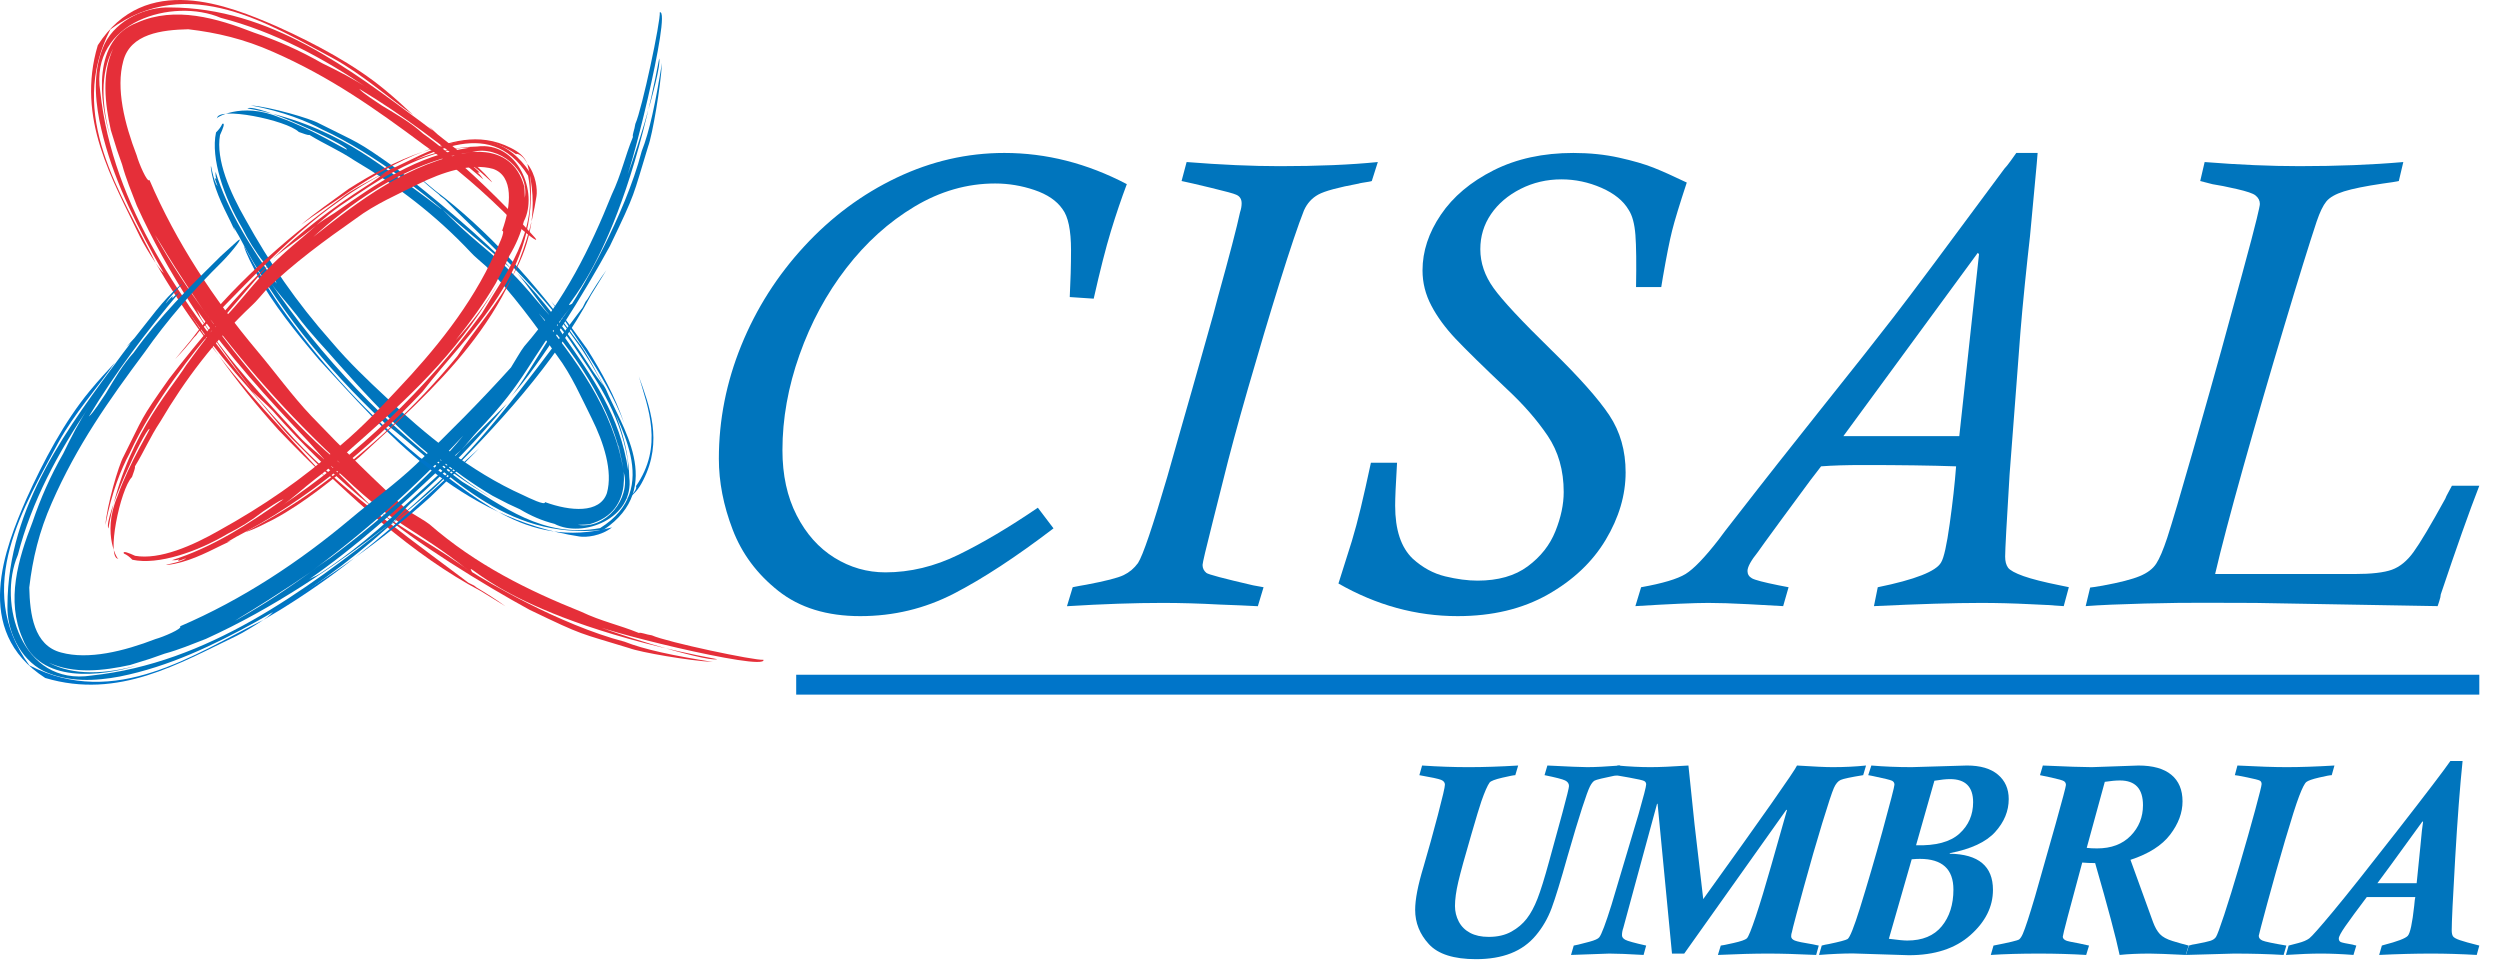
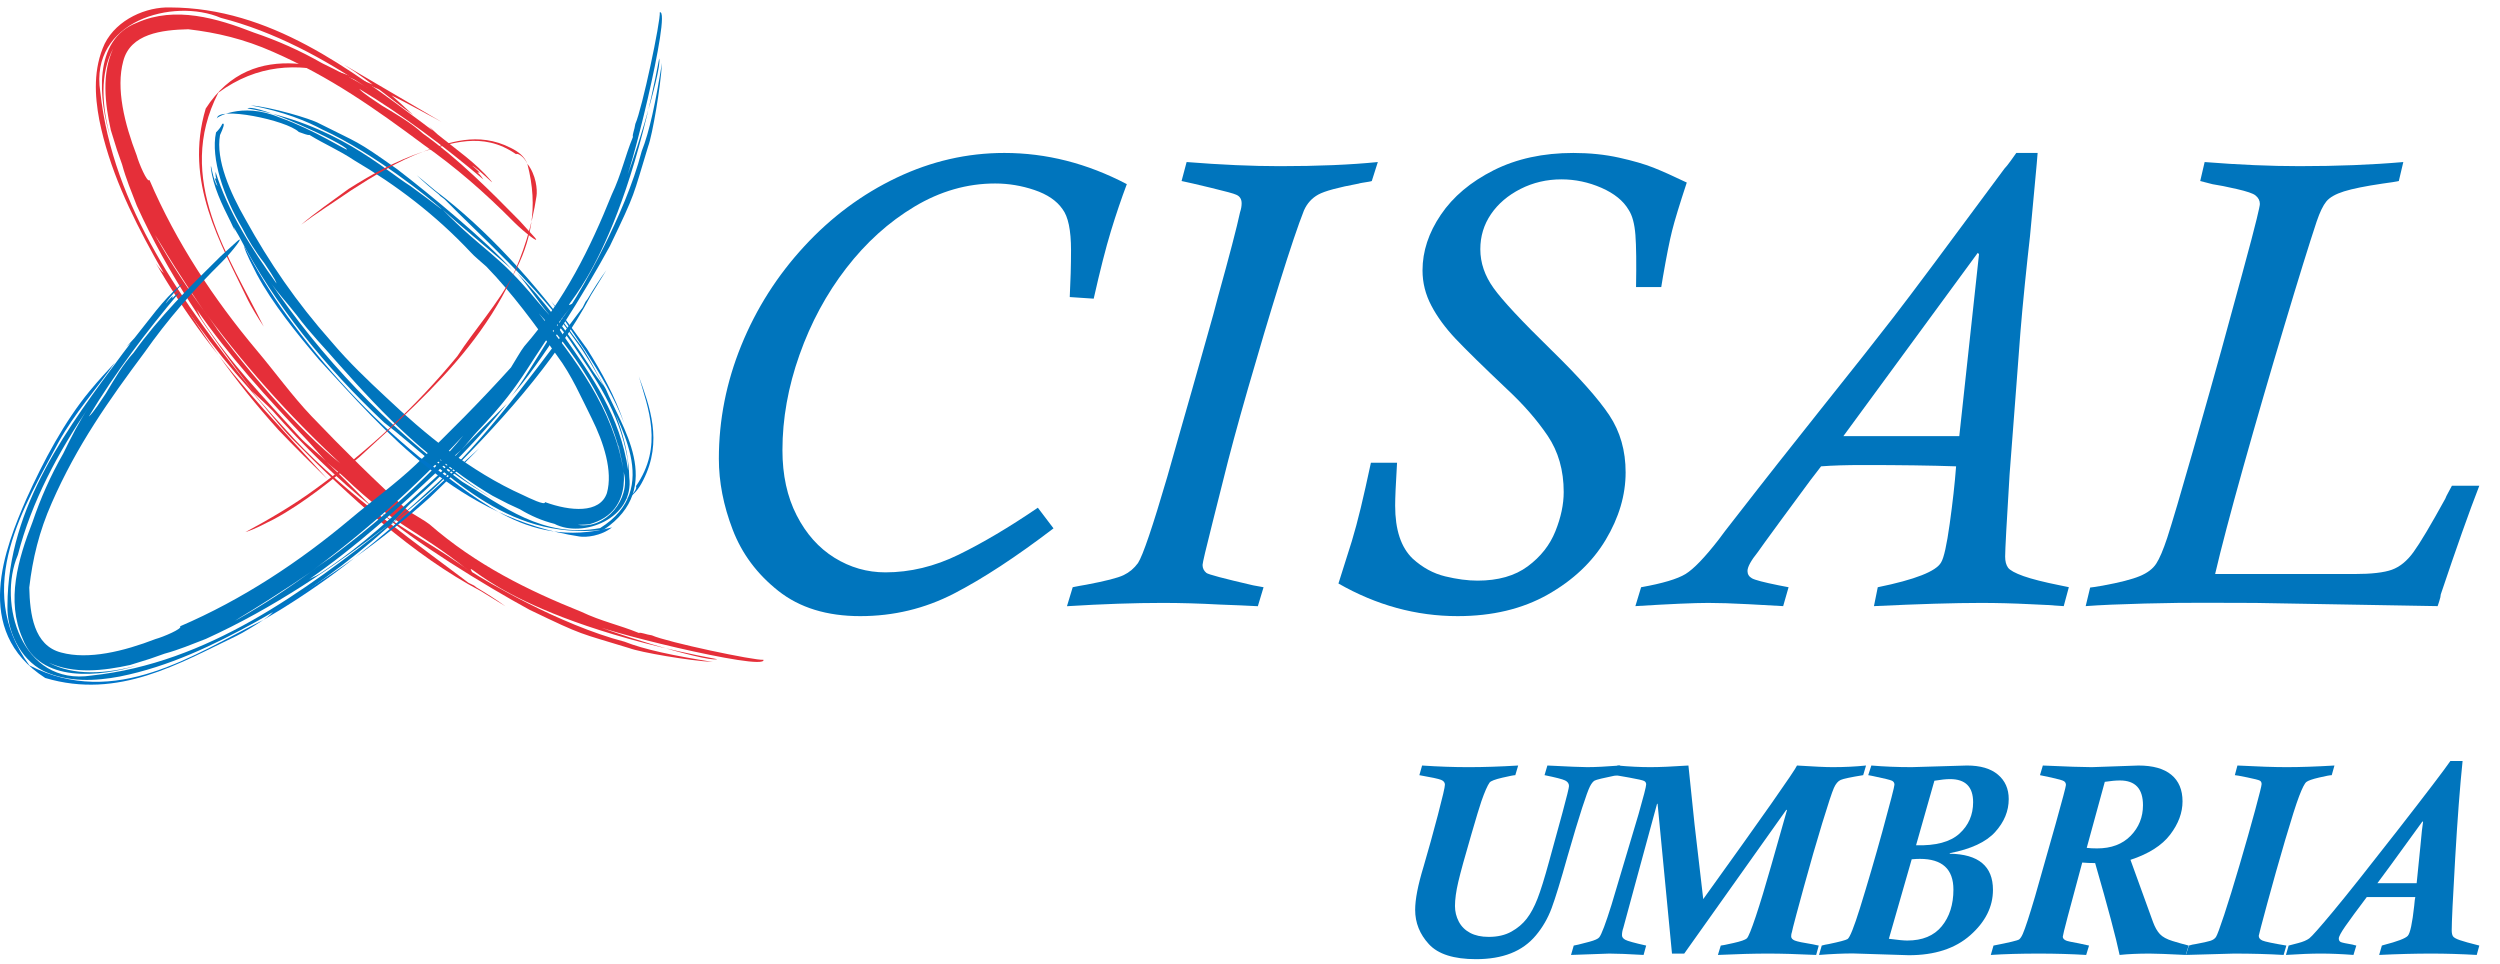
<svg xmlns="http://www.w3.org/2000/svg" width="100%" height="100%" viewBox="0 0 464 179" version="1.1" xml:space="preserve" style="fill-rule:evenodd;clip-rule:evenodd;stroke-linejoin:round;stroke-miterlimit:2;">
  <g id="loghi">
    <path d="M192.625,94.233l2.904,3.831c-6.935,5.293 -13.102,9.331 -18.495,12.114c-5.403,2.781 -11.191,4.176 -17.374,4.176c-6.186,0 -11.252,-1.562 -15.19,-4.674c-3.945,-3.115 -6.772,-6.905 -8.485,-11.379c-1.716,-4.469 -2.566,-8.856 -2.566,-13.155c0,-7.21 1.389,-14.226 4.165,-21.045c2.774,-6.818 6.672,-12.951 11.694,-18.391c5.018,-5.441 10.736,-9.686 17.154,-12.741c6.417,-3.054 13.075,-4.581 19.97,-4.581c7.796,0 15.37,1.928 22.734,5.789c-1.023,2.72 -2.011,5.634 -2.957,8.733c-0.944,3.097 -2.008,7.273 -3.189,12.522l-4.446,-0.298c0.154,-2.997 0.237,-5.898 0.237,-8.702c0,-3.71 -0.531,-6.257 -1.595,-7.637c-1.068,-1.54 -2.797,-2.714 -5.183,-3.524c-2.385,-0.809 -4.828,-1.215 -7.307,-1.215c-5.21,0 -10.201,1.436 -14.979,4.296c-4.771,2.86 -8.993,6.672 -12.66,11.426c-3.671,4.758 -6.561,10.114 -8.672,16.076c-2.112,5.956 -3.165,11.858 -3.165,17.699c0,4.62 0.876,8.649 2.633,12.081c1.753,3.433 4.088,6.056 7.009,7.876c2.921,1.814 6.079,2.721 9.471,2.721c4.578,0 9.108,-1.088 13.584,-3.279c4.48,-2.189 9.385,-5.096 14.708,-8.719" style="fill:#0075bd;fill-rule:nonzero;" />
    <path d="M255.725,30.075l-1.121,3.523c-0.08,0.04 -0.297,0.09 -0.649,0.148c-0.355,0.063 -0.722,0.12 -1.097,0.177c-0.375,0.06 -0.599,0.11 -0.676,0.15c-3.828,0.71 -6.327,1.389 -7.511,2.041c-1.178,0.652 -2.071,1.626 -2.653,2.932c-1.064,2.679 -2.57,7.149 -4.521,13.399c-1.946,6.256 -3.9,12.808 -5.868,19.65c-1.967,6.841 -3.499,12.512 -4.6,17.016c-0.04,0.193 -0.689,2.777 -1.95,7.745c-1.259,4.972 -1.884,7.639 -1.884,7.993c0,0.596 0.231,1.087 0.706,1.479c0.311,0.277 3.201,1.044 8.672,2.309l1.944,0.354l-1.061,3.523c-1.887,-0.104 -4.226,-0.204 -7.023,-0.304c-3.851,-0.207 -7.394,-0.308 -10.619,-0.308c-5.236,0 -11.161,0.2 -17.786,0.612l1.067,-3.523c0.037,0 0.178,-0.03 0.412,-0.087c0.234,-0.057 0.552,-0.12 0.944,-0.181c0.391,-0.056 0.789,-0.124 1.187,-0.207c3.543,-0.669 5.852,-1.258 6.916,-1.777c1.06,-0.508 1.947,-1.258 2.663,-2.244c0.9,-1.379 2.71,-6.709 5.426,-15.98c0.118,-0.468 0.837,-2.998 2.149,-7.575c1.321,-4.573 2.134,-7.433 2.452,-8.582c0.823,-2.96 1.723,-6.119 2.68,-9.495c0.967,-3.372 1.686,-5.988 2.155,-7.842c2.127,-7.655 3.486,-12.861 4.075,-15.625c0.197,-0.589 0.294,-1.143 0.294,-1.656c0,-0.786 -0.338,-1.317 -1.004,-1.596c-0.391,-0.197 -1.937,-0.622 -4.63,-1.271c-2.7,-0.652 -4.54,-1.077 -5.514,-1.275l0.937,-3.523c6.374,0.509 12.135,0.767 17.291,0.767c7.086,0 13.155,-0.258 18.197,-0.767" style="fill:#0075bd;fill-rule:nonzero;" />
    <path d="M254.441,85.882l4.852,0c-0.118,2.047 -0.211,3.717 -0.269,4.998c-0.056,1.278 -0.083,2.275 -0.083,2.981c0,4.46 1.081,7.736 3.255,9.823c1.821,1.656 3.821,2.751 6.016,3.286c2.192,0.528 4.199,0.796 6.012,0.796c3.831,0 6.943,-0.887 9.335,-2.663c2.389,-1.774 4.098,-3.942 5.122,-6.504c1.031,-2.567 1.543,-4.988 1.543,-7.278c0,-4.024 -0.994,-7.501 -2.971,-10.438c-1.991,-2.94 -4.49,-5.805 -7.508,-8.612c-4.49,-4.252 -7.692,-7.391 -9.606,-9.414c-1.91,-2.032 -3.409,-4.079 -4.49,-6.15c-1.087,-2.061 -1.629,-4.239 -1.629,-6.524c0,-3.543 1.137,-6.989 3.406,-10.335c2.265,-3.35 5.531,-6.093 9.786,-8.241c4.266,-2.145 9.191,-3.218 14.795,-3.218c3.035,0 5.865,0.291 8.488,0.873c2.62,0.585 4.741,1.201 6.361,1.844c1.619,0.641 3.687,1.568 6.209,2.776c-1.338,4.065 -2.249,7.043 -2.724,8.937c-0.474,1.89 -1.043,4.764 -1.712,8.631l-0.302,1.834l-4.677,0c0.077,-4.38 0.041,-7.598 -0.117,-9.673c-0.16,-2.067 -0.575,-3.616 -1.245,-4.64c-0.987,-1.696 -2.676,-3.065 -5.062,-4.112c-2.392,-1.043 -4.868,-1.569 -7.434,-1.569c-2.723,0 -5.253,0.596 -7.585,1.777c-2.325,1.184 -4.155,2.743 -5.476,4.673c-1.322,1.938 -1.985,4.106 -1.985,6.508c0,2.527 0.82,4.935 2.463,7.22c1.636,2.289 5.186,6.093 10.639,11.419c5.213,5.089 8.829,9.154 10.847,12.192c2.017,3.038 3.021,6.568 3.021,10.593c0,4.219 -1.231,8.391 -3.697,12.513c-2.466,4.122 -6.056,7.514 -10.766,10.177c-4.714,2.661 -10.289,3.992 -16.719,3.992c-7.692,0 -15.066,-2.021 -22.118,-6.053c1.1,-3.436 1.93,-6.056 2.485,-7.872c0.549,-1.811 1.098,-3.861 1.653,-6.15c0.549,-2.288 1.181,-5.085 1.887,-8.397" style="fill:#0075bd;fill-rule:nonzero;" />
    <path d="M342.126,80.951l21.517,0l3.663,-33.785l-0.234,-0.235l-24.946,34.02Zm41.849,28.04l-0.947,3.507c-2.051,-0.164 -4.095,-0.278 -6.143,-0.355c-3.236,-0.164 -6.307,-0.241 -9.224,-0.241c-4.889,0 -11.506,0.197 -19.857,0.596l0.709,-3.507c6.932,-1.418 10.854,-2.957 11.76,-4.617c0.512,-0.833 1.044,-3.215 1.593,-7.163c0.552,-3.951 0.95,-7.505 1.184,-10.659c-4.65,-0.162 -10.418,-0.242 -17.314,-0.242c-3.074,0 -5.657,0.08 -7.745,0.242c-0.472,0.631 -0.823,1.08 -1.041,1.358c-0.214,0.277 -0.518,0.672 -0.913,1.185c-0.827,1.103 -2.633,3.559 -5.41,7.339c-2.777,3.794 -4.226,5.786 -4.343,5.99c-1.302,1.616 -1.95,2.799 -1.95,3.552c0,0.589 0.277,1.041 0.829,1.359c0.552,0.314 2.205,0.746 4.965,1.302c1.185,0.241 1.79,0.354 1.831,0.354l-1.004,3.507c-1.262,-0.084 -3.39,-0.204 -6.388,-0.355c-3.074,-0.164 -5.573,-0.241 -7.501,-0.241c-2.603,0 -7.116,0.197 -13.54,0.596l1.064,-3.507c3.982,-0.709 6.728,-1.529 8.247,-2.455c1.516,-0.931 3.577,-3.072 6.177,-6.428c0.471,-0.673 1.508,-2.02 3.105,-4.054c1.592,-2.032 3.034,-3.875 4.312,-5.535c1.278,-1.656 2.469,-3.172 3.577,-4.556l7.862,-9.917c3.701,-4.644 6.414,-8.057 8.127,-10.222c1.716,-2.164 3.506,-4.453 5.377,-6.875c1.873,-2.423 4.416,-5.788 7.628,-10.101c3.208,-4.305 7.558,-10.165 13.035,-17.568c0.274,-0.271 0.666,-0.767 1.178,-1.475c0.515,-0.709 0.849,-1.181 1.007,-1.416l3.961,0c-0.04,0.632 -0.224,2.727 -0.562,6.287c-0.335,3.563 -0.622,6.625 -0.856,9.184c-0.278,2.402 -0.593,5.353 -0.951,8.86c-0.351,3.499 -0.629,6.483 -0.826,8.946c-0.194,2.459 -0.442,5.697 -0.736,9.716c-0.298,4.011 -0.72,9.562 -1.272,16.645c-0.548,8.926 -0.826,14.015 -0.826,15.279c0,0.868 0.178,1.546 0.532,2.045c0.351,0.489 1.312,1.017 2.867,1.573c1.559,0.548 3.811,1.12 6.769,1.713c1.18,0.241 1.733,0.354 1.653,0.354" style="fill:#0075bd;fill-rule:nonzero;" />
    <path d="M408.361,33.598l0.82,-3.522c6.36,0.508 12.228,0.762 17.612,0.762c7.006,0 13.426,-0.254 19.261,-0.762l-0.833,3.522c-0.512,0.121 -1.515,0.278 -3.014,0.476c-3.196,0.471 -5.578,0.953 -7.157,1.445c-1.572,0.495 -2.663,1.117 -3.279,1.867c-0.612,0.746 -1.211,1.994 -1.8,3.727c-1.375,4.142 -3.389,10.63 -6.032,19.465c-2.653,8.83 -5.173,17.515 -7.568,26.053c-2.392,8.542 -4.145,15.177 -5.243,19.907l25.862,0c3.152,0 5.464,-0.267 6.943,-0.795c1.479,-0.533 2.817,-1.626 4.018,-3.286c1.208,-1.656 3.169,-4.948 5.885,-9.883c0.114,-0.315 0.305,-0.696 0.556,-1.148c0.261,-0.455 0.491,-0.88 0.682,-1.271l5.086,0c-1.854,4.757 -4.236,11.479 -7.157,20.178c0,0.268 -0.094,0.709 -0.294,1.312c-0.191,0.605 -0.295,0.89 -0.295,0.852c-0.116,0 -6.855,-0.124 -20.211,-0.354l-13.601,-0.241c-3.101,0 -6.153,-0.01 -9.154,-0.027c-3.004,-0.023 -6.812,0.027 -11.419,0.141c-4.606,0.12 -8.243,0.277 -10.927,0.481l0.83,-3.449c0.12,0 0.887,-0.113 2.302,-0.351c3.189,-0.585 5.497,-1.181 6.916,-1.774c1.418,-0.588 2.432,-1.361 3.044,-2.308c0.616,-0.944 1.295,-2.539 2.041,-4.788c0.9,-2.76 2.509,-8.2 4.828,-16.32c2.315,-8.124 4.065,-14.32 5.243,-18.599c1.178,-4.273 2.466,-8.977 3.854,-14.102c1.399,-5.123 2.288,-8.516 2.683,-10.172c0.392,-1.615 0.589,-2.542 0.589,-2.78c0,-0.629 -0.274,-1.16 -0.826,-1.596c-0.435,-0.357 -1.593,-0.749 -3.473,-1.181c-1.884,-0.431 -3.379,-0.729 -4.48,-0.889" style="fill:#0075bd;fill-rule:nonzero;" />
    <path d="M28.097,42.425c2.651,4.818 5.563,9.411 8.683,13.771c8.269,12.01 18.98,23.9 26.362,29.784c-9.377,-8.702 -18.312,-18.629 -26.362,-29.784c7.804,10.509 1.626,3.277 -7.482,-11.756c-0.226,-0.338 -0.714,-1.057 -1.201,-2.015m-2.703,-4.246c-0.983,-2.547 -2.008,-4.978 -2.733,-7.649l-0.958,-2.728l-1.133,-3.648c-1.096,-4.978 -1.722,-10.457 0.434,-15.133c-2.454,4.554 -2.19,10.546 -0.437,16.787c-2.297,-7.354 -3.385,-18.459 4.893,-21.606c7.065,-3.119 14.79,-0.833 21.648,1.841c4.334,1.468 8.561,3.326 12.702,5.702c3.012,1.456 5.93,2.944 8.632,4.754c-8.442,-5.714 -17.544,-10.635 -27.45,-13.181c-8.89,-3.807 -24.402,0.64 -22.385,13.682c2.32,21.528 15.439,39.321 28.53,55.847c-8.425,-10.941 -15.995,-22.023 -21.743,-34.668m70.028,3.064c-5.521,-5.586 -10.872,-10.212 -16.796,-14.381c-8.971,-6.683 -17.314,-12.581 -27.983,-17.252c-5.319,-2.357 -10.376,-3.555 -15.699,-4.178c-4.921,0.118 -10.759,0.821 -12.068,5.917c-1.385,5.074 0.229,11.614 2.507,17.527c0.357,1.337 1.958,5.147 2.36,4.535c4.963,11.576 11.949,22.124 19.906,31.609c3.36,3.98 6.552,8.419 10.156,12.215c5.889,6.159 11.795,12.019 17.974,17.6c0.98,0.632 3.181,1.859 3.926,2.468c8.638,7.526 18.283,12.274 28.156,16.234c3.793,1.802 7.005,2.431 10.702,3.938c0.433,-0.151 1.295,0.292 2.422,0.445c2.83,1.269 19.139,4.714 20.719,4.538c0.595,2.3 -32.574,-5.977 -31.837,-6.76c0.557,0.777 21.166,7.298 23.257,6.655c-39.883,-7.535 -47.286,-19.464 -45.518,-16.184c2.235,1.479 16.198,9.787 28.325,12.938c3.59,1.43 9.04,2.584 16.38,3.754c-4.411,-0.222 -13.479,-1.794 -15.502,-2.562c-9.538,-2.935 -8.223,-2.164 -18.515,-7.116c-8.209,-4.461 -21.997,-12.932 -27.966,-18.379c3.199,2.723 11.884,7.377 16.664,11.104c-10.392,-8.214 -13.038,-7.745 -23.147,-17.371c-0.941,-0.888 -2.162,-1.79 -3.332,-2.906c-1.028,-1.152 -1.995,-2.24 -3.215,-3.608c-7.816,-8.286 -14.62,-15.683 -21.043,-24.941c0.584,0.771 0.692,1.447 1.238,2.272c5.343,8.147 11.162,14.079 18.037,21.663c1.312,1.472 3.538,3.122 4.983,4.614c3.048,2.918 5.702,5.607 8.513,8.417c-6.201,-4.946 -12.862,-11.442 -18.445,-17.83c-1.23,-1.258 -2.844,-2.683 -3.847,-3.638c2.473,3.066 5.19,5.924 7.847,8.865c9.484,10.18 24.408,20.654 32.348,26.708c0.269,0.132 0.536,0.268 1.068,0.535l0.467,0.359c1.68,0.995 3.652,2.232 5.366,3.49l-4.587,-2.83c-12.476,-6.574 -24.543,-17.589 -35.124,-28.356c-2.356,-2.4 -5.765,-6.824 -7.982,-9.343c-6.618,-7.346 -12.737,-15.756 -17.57,-24.521c-4.354,-7.886 -8.305,-16.132 -10.138,-25.226c-0.848,-4.487 -1.153,-9.507 0.997,-14.145c2.295,-4.574 7.798,-6.88 12.161,-6.733c18.53,0.06 33.359,11.437 46.823,21.425l1.899,1.442l-0.7,-0.773l1.663,1.512c3.413,2.771 7.017,5.209 9.824,8.51c1.119,1.379 -2.232,-2.165 -3.478,-2.757c0.759,0.595 1.43,1.306 1.43,1.306c0,0 -0.224,-0.022 -0.448,-0.048c0.587,0.459 0.805,0.881 1.128,1.315c-7.249,-6.13 -14.875,-11.889 -23.065,-16.835c0.742,0.906 3.156,2.373 4.255,3.141c2.711,1.623 5.45,3.215 7.597,5.181c6.576,4.694 12.474,10.626 17.907,16.156l2.855,3.141c1.105,1.36 -1.821,-0.847 -3.855,-2.856" style="fill:#e52f39;fill-rule:nonzero;" />
-     <path d="M61.916,10.871c5.274,2.915 9.906,7.045 14.756,10.467c-1.674,-1.555 -3.156,-2.954 -5.246,-4.677c-5.64,-4.672 -12.978,-8.575 -20.031,-11.756c-8.946,-3.885 -24.431,-10.244 -33.244,3.489c-4.076,13.638 2.743,24.898 7.811,35.504c0.518,1.069 1.858,3.324 2.949,4.955c-6.315,-12.827 -16.658,-27.411 -8.417,-43.405c14.53,-10.637 29.782,-0.747 41.422,5.423" style="fill:#e52f39;fill-rule:nonzero;" />
+     <path d="M61.916,10.871c5.274,2.915 9.906,7.045 14.756,10.467c-1.674,-1.555 -3.156,-2.954 -5.246,-4.677c-8.946,-3.885 -24.431,-10.244 -33.244,3.489c-4.076,13.638 2.743,24.898 7.811,35.504c0.518,1.069 1.858,3.324 2.949,4.955c-6.315,-12.827 -16.658,-27.411 -8.417,-43.405c14.53,-10.637 29.782,-0.747 41.422,5.423" style="fill:#e52f39;fill-rule:nonzero;" />
    <path d="M51.695,79.812c3.02,3.164 6.102,6.218 9.105,9.139c-2.547,-2.841 -6.068,-6.583 -8.836,-9.7c-3.977,-4.289 -7.835,-8.706 -11.385,-13.289c3.357,4.737 7.037,9.321 11.116,13.85" style="fill:#e52f39;fill-rule:nonzero;" />
    <path d="M28.91,48.852l1.867,3.121c2.932,4.76 6.193,9.479 9.801,13.989c-3.62,-4.926 -6.81,-10.085 -9.96,-15.345c-0.249,0.172 -0.949,-0.616 -1.708,-1.765" style="fill:#e52f39;fill-rule:nonzero;" />
    <path d="M42.426,115.888c4.818,-2.651 9.413,-5.566 13.77,-8.686c12.011,-8.268 23.9,-18.979 29.787,-26.362c-8.708,9.377 -18.634,18.315 -29.787,26.362c10.51,-7.804 3.28,-1.626 -11.756,7.485c-0.337,0.223 -1.054,0.714 -2.014,1.201m-4.244,2.702c-2.549,0.984 -4.98,2.009 -7.649,2.735l-2.731,0.959l-3.645,1.133c-4.98,1.091 -10.459,1.72 -15.136,-0.441c4.552,2.459 10.55,2.195 16.787,0.441c-7.354,2.301 -18.458,3.383 -21.606,-4.894c-3.118,-7.066 -0.835,-14.79 1.839,-21.649c1.468,-4.334 3.326,-8.56 5.702,-12.705c1.456,-3.009 2.944,-5.929 4.751,-8.632c-5.711,8.445 -10.631,17.546 -13.178,27.454c-3.802,8.888 0.64,24.398 13.685,22.387c21.529,-2.32 39.32,-15.441 55.843,-28.529c-10.94,8.422 -22.019,15.991 -34.662,21.741m3.059,-70.032c-5.586,5.523 -10.211,10.872 -14.381,16.796c-6.681,8.971 -12.581,17.313 -17.252,27.982c-2.354,5.32 -3.556,10.379 -4.176,15.699c0.119,4.924 0.822,10.759 5.92,12.071c5.071,1.388 11.615,-0.227 17.524,-2.507c1.338,-0.355 5.148,-1.957 4.536,-2.357c11.575,-4.966 22.121,-11.949 31.608,-19.909c3.981,-3.357 8.42,-6.552 12.218,-10.153c6.159,-5.892 12.017,-11.799 17.598,-17.977c0.632,-0.98 1.858,-3.184 2.467,-3.926c7.527,-8.637 12.272,-18.285 16.235,-28.156c1.799,-3.796 2.428,-7.008 3.935,-10.705c-0.151,-0.433 0.294,-1.295 0.445,-2.422c1.272,-2.83 4.714,-19.138 4.538,-20.722c2.3,-0.592 -5.975,32.578 -6.757,31.841c0.777,-0.558 7.292,-21.166 6.652,-23.257c-7.532,39.883 -19.462,47.288 -16.181,45.52c1.479,-2.235 9.787,-16.201 12.935,-28.325c1.43,-3.593 2.583,-9.043 3.756,-16.383c-0.227,4.411 -1.796,13.482 -2.564,15.501c-2.932,9.539 -2.162,8.225 -7.113,18.519c-4.462,8.207 -12.932,21.997 -18.38,27.969c2.723,-3.202 7.377,-11.887 11.102,-16.669c-8.212,10.391 -7.742,13.04 -17.368,23.15c-0.889,0.943 -1.787,2.161 -2.906,3.334c-1.156,1.028 -2.241,1.994 -3.609,3.213c-8.286,7.815 -15.682,14.62 -24.943,21.042c0.773,-0.584 1.453,-0.692 2.278,-1.238c8.147,-5.343 14.076,-11.162 21.659,-18.037c1.476,-1.311 3.122,-3.538 4.615,-4.98c2.918,-3.054 5.606,-5.705 8.419,-8.513c-4.946,6.199 -11.442,12.862 -17.83,18.442c-1.263,1.229 -2.685,2.844 -3.637,3.847c3.062,-2.473 5.921,-5.19 8.861,-7.847c10.184,-9.481 20.654,-24.408 26.708,-32.351c0.133,-0.266 0.266,-0.535 0.535,-1.067l0.36,-0.468c0.994,-1.677 2.232,-3.648 3.49,-5.362l-2.83,4.583c-6.572,12.478 -17.589,24.547 -28.357,35.127c-2.399,2.357 -6.824,5.764 -9.342,7.983c-7.346,6.62 -15.759,12.736 -24.521,17.569c-7.887,4.354 -16.133,8.309 -25.226,10.142c-4.487,0.844 -9.507,1.152 -14.145,-1c-4.575,-2.298 -6.883,-7.799 -6.733,-12.162c0.054,-18.529 11.433,-33.36 21.421,-46.823l1.443,-1.899l-0.777,0.697l1.516,-1.663c2.768,-3.413 5.21,-7.016 8.507,-9.821c1.379,-1.122 -2.162,2.23 -2.754,3.476c0.595,-0.759 1.303,-1.43 1.303,-1.43c0,0 -0.022,0.224 -0.045,0.447c0.456,-0.587 0.878,-0.804 1.312,-1.128c-6.128,7.249 -11.887,14.878 -16.833,23.066c0.907,-0.742 2.374,-3.157 3.142,-4.252c1.623,-2.714 3.215,-5.454 5.181,-7.601c4.694,-6.575 10.623,-12.473 16.155,-17.904l3.142,-2.858c1.36,-1.105 -0.847,1.822 -2.856,3.856" style="fill:#0075bd;fill-rule:nonzero;" />
    <path d="M10.868,82.064c2.915,-5.274 7.045,-9.906 10.468,-14.756c-1.556,1.674 -2.955,3.156 -4.677,5.246c-4.675,5.641 -8.578,12.981 -11.757,20.031c-3.884,8.95 -10.24,24.434 3.493,33.247c13.635,4.079 24.901,-2.743 35.504,-7.808c1.068,-0.519 3.323,-1.861 4.954,-2.948c-12.824,6.313 -27.413,16.656 -43.401,8.413c-10.643,-14.527 -0.754,-29.781 5.416,-41.425" style="fill:#0075c9;fill-rule:nonzero;" />
    <path d="M79.813,92.291c3.162,-3.022 6.218,-6.102 9.139,-9.107c-2.842,2.549 -6.584,6.068 -9.7,8.836c-4.289,3.977 -8.705,7.837 -13.286,11.387c4.734,-3.359 9.32,-7.037 13.847,-11.116" style="fill:#0075c9;fill-rule:nonzero;" />
    <path d="M48.853,115.075l3.122,-1.866c4.756,-2.936 9.479,-6.196 13.991,-9.802c-4.932,3.617 -10.088,6.808 -15.348,9.96c0.173,0.247 -0.618,0.946 -1.765,1.708" style="fill:#0075c9;fill-rule:nonzero;" />
    <path d="M107.275,97.41c5.159,0.898 9.807,-4.85 8.513,-9.677c-1.791,-12.764 -10.53,-23.796 -15.779,-29.572c6.609,8.389 13.886,17.606 15.779,29.572c-0.895,-5.614 -1.371,-6.317 -0.714,-3.861c0.348,1.314 3.291,10.946 -5.711,13.436c-0.354,0.04 -1.13,0.077 -2.088,0.102m-4.382,-0.187c-2.321,-0.586 -4.377,-1.49 -6.391,-2.697l-2.218,-1.028l-2.853,-1.473c-3.759,-2.21 -7.232,-4.762 -10.609,-7.45c3.21,2.914 6.773,5.736 11.581,8.455c-12.479,-6.937 -21.017,-15.841 -29.541,-25.447c-2.544,-2.957 -5.326,-5.767 -7.728,-9.008c-1.728,-2.244 -3.669,-4.264 -5.184,-6.538c9.649,14.325 21.75,27.005 35.872,37.393c7.38,4.351 14.89,10.586 25.557,8.586c11.831,-7.387 3.091,-19.634 0.332,-26.702c2.646,5.284 4.924,10.895 5.074,17.227c1.006,7.668 -8.637,11.427 -13.892,8.682m-62.062,-72.152c-0.807,4.581 1.876,10.677 4.717,15.629c4.481,8.082 9.359,15.261 16.002,22.765c3.222,3.8 6.558,6.973 10.114,10.285c7.048,6.669 15.498,13.706 25.45,18.159c1.045,0.498 4.155,2.02 4.031,1.28c4.716,1.717 10.19,2.161 11.495,-1.675c1.139,-4.055 -0.597,-9.398 -2.821,-13.866c-1.912,-3.812 -3.742,-8.05 -6.379,-11.566c-4.085,-5.821 -8.278,-11.544 -13.159,-16.595c-0.728,-0.66 -2.36,-2.011 -2.89,-2.632c-6.611,-7.039 -13.844,-12.495 -21.608,-17.073c-2.955,-1.963 -5.482,-2.98 -8.349,-4.739c-0.376,0.079 -1.085,-0.249 -1.974,-0.547c-2.269,-2.218 -15.209,-4.841 -15.184,-2.504c-0.527,0.048 4.414,-3.235 11.609,-0.192c6.572,2.339 12.603,6.294 12.504,5.934c-0.272,-0.983 -16.756,-8.64 -18.481,-7.615c16.382,2.794 25.246,11.258 30.28,14.422c5.11,3.694 6.354,4.852 5.526,4.062c-1.66,-1.515 -12.294,-10.192 -21.892,-14.56c-2.847,-1.541 -7.237,-3.352 -13.288,-4.482c3.631,0.267 11.096,2.445 12.716,3.357c7.516,3.807 6.589,2.898 14.45,8.476c6.267,4.79 16.717,13.507 21.255,18.586c-2.609,-2.422 -8.986,-7.6 -12.782,-11.056c7.825,7.968 10.046,7.921 17.553,16.988c0.694,0.847 1.532,1.796 2.458,2.813c0.816,1.026 1.451,2.09 2.292,3.405c5.49,7.881 10.606,15.053 12.113,25.156c-0.031,-0.901 -0.028,-1.42 -0.155,-2.304c-1.576,-8.639 -5.782,-14.586 -10.621,-21.769c-0.937,-1.395 -2.458,-3.168 -3.629,-4.488c-2.303,-2.728 -4.008,-5.459 -6.175,-8.011c4.677,4.759 9.47,11.053 13.379,17.167c0.779,1.295 1.912,2.756 2.621,3.722c-1.604,-3 -3.329,-5.918 -5.352,-8.626c-6.778,-9.779 -18.246,-19.923 -24.115,-25.968c-0.204,-0.148 -0.38,-0.328 -0.799,-0.607l-0.346,-0.353c-1.283,-1.026 -2.782,-2.292 -4.057,-3.541l3.488,2.9c9.487,7.107 18.6,17.255 26.206,27.708c1.853,2.207 3.895,6.589 5.391,9.067c2.668,6.477 11.292,18.298 -0.405,26.151c-18.6,2.082 -29.249,-11.1 -40.719,-19.906c-10.813,-10.193 -20.309,-21.788 -26.951,-34.595l-1.012,-1.728l0.289,0.822l-0.796,-1.704c-1.62,-3.251 -3.297,-6.617 -3.691,-10.073c-0.062,-1.436 0.391,2.474 1.235,3.389c-0.303,-0.745 -0.547,-1.499 -0.507,-1.505l0.283,0.219c-0.184,-0.562 -0.133,-0.944 -0.15,-1.374c2.278,7.316 6.646,14.223 11.329,20.747c-0.281,-0.944 -1.683,-2.866 -2.289,-3.821c-1.655,-2.105 -3.037,-4.36 -4.108,-6.519c-3.337,-5.592 -5.881,-12.923 -4.838,-17.708c0.56,-0.561 0.917,-1.025 1.164,-1.601c0.589,-0.249 0.105,0.933 -0.428,2.094" style="fill:#0075bd;fill-rule:nonzero;" />
    <path d="M53.222,58.535c-3.003,-4.107 -5.629,-8.583 -8.003,-13.002c0.586,1.875 1.439,3.356 2.459,5.404c2.935,5.44 7.34,10.887 11.535,15.83c12.465,13.507 25.824,29.376 48.368,32.813c1.161,0.176 3.926,-0.051 6.008,-1.697c-16.481,4.342 -25.884,-6.598 -35.702,-12.997c-9.416,-7.731 -17.6,-16.609 -24.665,-26.351" style="fill:#0075c9;fill-rule:nonzero;" />
    <path d="M108.924,64.71c-2.232,-3.012 -4.326,-6.113 -6.637,-8.802c1.937,2.573 4.317,6.306 6.342,9.233c2.725,4.217 5.351,8.544 7.198,13.368c-1.66,-4.899 -4.102,-9.371 -6.903,-13.799" style="fill:#0075c9;fill-rule:nonzero;" />
    <path d="M115.92,92.72c1.693,-0.649 2.657,-2.005 3.463,-3.606c3.704,-7.241 1.151,-13.802 -0.82,-19.276c1.693,5.838 4.63,12.972 -0.542,20.409c0.278,0.211 -0.281,1.593 -2.101,2.473" style="fill:#0075c9;fill-rule:nonzero;" />
-     <path d="M97.408,36.706c0.887,-5.155 -4.855,-9.805 -9.683,-8.51c-12.767,1.79 -23.798,10.528 -29.571,15.777c8.385,-6.61 17.606,-13.884 29.571,-15.777c-5.614,0.896 -6.317,1.371 -3.863,0.714c1.319,-0.351 10.945,-3.289 13.441,5.708c0.04,0.355 0.074,1.131 0.105,2.088m-0.187,4.383c-0.584,2.319 -1.487,4.379 -2.694,6.393l-1.028,2.218l-1.473,2.853c-2.207,3.762 -4.763,7.232 -7.451,10.609c2.916,-3.21 5.737,-6.773 8.457,-11.581c-6.938,12.479 -15.842,21.017 -25.448,29.541c-2.957,2.544 -5.767,5.325 -9.006,7.728c-2.243,1.728 -4.263,3.669 -6.538,5.184c14.326,-9.645 27,-21.751 37.391,-35.875c4.351,-7.377 10.592,-14.892 8.578,-25.557c-7.389,-11.825 -19.638,-3.091 -26.705,-0.33c5.283,-2.645 10.897,-4.925 17.226,-5.076c7.669,-1.003 11.43,8.635 8.691,13.893m-72.152,62.069c4.584,0.799 10.68,-1.881 15.634,-4.719c8.082,-4.482 15.261,-9.36 22.762,-16.005c3.802,-3.218 6.975,-6.561 10.289,-10.114c6.666,-7.048 13.705,-15.498 18.155,-25.45c0.499,-1.045 2.02,-4.158 1.278,-4.031c1.72,-4.717 2.156,-10.187 -1.68,-11.495c-4.057,-1.142 -9.402,0.594 -13.867,2.818c-3.815,1.912 -8.053,3.742 -11.566,6.383c-5.824,4.082 -11.543,8.274 -16.595,13.161c-0.659,0.725 -2.011,2.356 -2.628,2.89c-7.04,6.611 -12.496,13.846 -17.071,21.611c-1.963,2.957 -2.98,5.481 -4.736,8.349c0.076,0.376 -0.253,1.087 -0.547,1.976c-2.218,2.267 -4.844,15.21 -2.505,15.185c0.049,0.526 -3.234,-4.414 -0.195,-11.613c2.34,-6.569 6.295,-12.602 5.935,-12.503c-0.983,0.272 -8.637,16.758 -7.615,18.484c2.793,-16.382 11.258,-25.249 14.419,-30.286c3.697,-5.108 4.853,-6.351 4.063,-5.527c-1.516,1.663 -10.19,12.297 -14.558,21.895c-1.541,2.85 -3.349,7.238 -4.479,13.292c0.263,-3.635 2.445,-11.097 3.357,-12.717c3.804,-7.518 2.895,-6.589 8.473,-14.45c4.787,-6.27 13.501,-16.725 18.58,-21.263c-2.421,2.612 -7.6,8.991 -11.053,12.787c7.966,-7.83 7.917,-10.05 16.983,-17.554c0.849,-0.698 1.798,-1.536 2.816,-2.462c1.022,-0.817 2.087,-1.453 3.401,-2.292c7.881,-5.493 15.06,-10.61 25.156,-12.116c-0.898,0.031 -1.416,0.028 -2.3,0.159c-8.64,1.572 -14.589,5.781 -21.774,10.617c-1.39,0.94 -3.167,2.462 -4.483,3.632c-2.728,2.302 -5.462,4.008 -8.015,6.177c4.762,-4.682 11.057,-9.472 17.167,-13.384c1.295,-0.78 2.759,-1.912 3.723,-2.62c-2.997,1.603 -5.915,3.331 -8.626,5.35c-9.779,6.782 -19.921,18.252 -25.963,24.125c-0.147,0.204 -0.329,0.376 -0.606,0.796l-0.354,0.349c-1.026,1.283 -2.292,2.778 -3.539,4.059l2.898,-3.49c7.105,-9.49 17.249,-18.606 27.705,-26.212c2.207,-1.855 6.587,-3.898 9.065,-5.394c6.476,-2.671 18.3,-11.286 26.153,0.405c2.099,18.603 -11.093,29.255 -19.898,40.719c-10.195,10.813 -21.781,20.314 -34.591,26.958l-1.731,1.007l0.821,-0.292l-1.702,0.802c-3.253,1.618 -6.618,3.292 -10.071,3.689c-1.436,0.062 2.47,-0.391 3.385,-1.238c-0.745,0.303 -1.498,0.549 -1.504,0.51l0.215,-0.28c-0.561,0.181 -0.943,0.13 -1.371,0.146c7.315,-2.277 14.224,-6.645 20.751,-11.328c-0.947,0.283 -2.87,1.683 -3.825,2.289c-2.105,1.655 -4.359,3.039 -6.518,4.108c-5.592,3.337 -12.921,5.881 -17.713,4.843c-0.559,-0.56 -1.023,-0.914 -1.595,-1.164c-0.247,-0.586 0.929,-0.101 2.09,0.428" style="fill:#e52f39;fill-rule:nonzero;" />
    <path d="M58.536,90.764c-4.104,3.003 -8.581,5.629 -13,8c1.873,-0.587 3.357,-1.437 5.405,-2.456c5.436,-2.936 10.887,-7.343 15.827,-11.538c13.504,-12.465 29.382,-25.821 32.807,-48.371c0.179,-1.161 -0.054,-3.926 -1.703,-6.005c4.36,16.478 -6.586,25.883 -12.982,35.702c-7.737,9.413 -16.612,17.6 -26.354,24.668" style="fill:#e52f39;fill-rule:nonzero;" />
    <path d="M64.703,35.06c-3.012,2.229 -6.114,4.325 -8.805,6.635c2.576,-1.939 6.306,-4.318 9.235,-6.341c4.216,-2.725 8.541,-5.354 13.365,-7.2c-4.898,1.659 -9.368,4.101 -13.795,6.906" style="fill:#e52f39;fill-rule:nonzero;" />
    <path d="M97.872,30.393c-0.552,-1.434 -1.691,-2.244 -3.051,-2.933c-6.13,-3.138 -11.685,-0.973 -16.323,0.695c4.944,-1.434 10.986,-3.924 17.281,0.462c0.181,-0.236 1.345,0.235 2.093,1.776" style="fill:#e52f39;fill-rule:nonzero;" />
-     <rect x="147.774" y="125.232" width="312.386" height="3.689" style="fill:#0075c9;" />
    <path d="M300.712,142.08l-0.605,1.791c-2.472,0.504 -3.855,0.841 -4.149,1.009c-0.294,0.168 -0.584,0.534 -0.871,1.096c-0.286,0.565 -0.769,1.893 -1.45,3.986c-0.68,2.093 -1.593,5.124 -2.736,9.093c-1.245,4.438 -2.215,7.599 -2.913,9.482c-0.698,1.883 -1.673,3.573 -2.926,5.069c-1.252,1.497 -2.799,2.607 -4.641,3.329c-1.841,0.723 -3.997,1.085 -6.469,1.085c-4.119,0 -7.032,-0.924 -8.739,-2.774c-1.707,-1.85 -2.56,-3.977 -2.56,-6.381c0,-1.933 0.513,-4.582 1.538,-7.945c0.909,-3.094 1.8,-6.305 2.674,-9.634c0.874,-3.329 1.312,-5.212 1.312,-5.649c0,-0.405 -0.236,-0.703 -0.707,-0.896c-0.47,-0.193 -1.816,-0.483 -4.035,-0.87l0.505,-1.791c2.976,0.201 5.851,0.303 8.625,0.303c2.791,0 5.86,-0.102 9.206,-0.303l-0.53,1.791c-0.269,0 -1.071,0.155 -2.408,0.467c-1.337,0.31 -2.123,0.609 -2.359,0.894c-0.403,0.555 -0.916,1.725 -1.538,3.506c-0.32,0.926 -0.933,2.951 -1.841,6.078c-1.211,4.137 -2.022,7.084 -2.434,8.84c-0.412,1.758 -0.618,3.258 -0.618,4.502c0,1.026 0.235,1.989 0.706,2.889c0.471,0.899 1.173,1.597 2.106,2.094c0.933,0.496 2.081,0.744 3.443,0.744c1.647,0 3.052,-0.325 4.212,-0.972c1.16,-0.647 2.11,-1.45 2.85,-2.409c0.74,-0.958 1.404,-2.19 1.992,-3.695c0.589,-1.504 1.303,-3.795 2.144,-6.872l2.497,-9.105c0.807,-2.992 1.211,-4.641 1.211,-4.943c0,-0.455 -0.24,-0.799 -0.719,-1.035c-0.48,-0.235 -1.753,-0.563 -3.821,-0.983l0.529,-1.791c3.935,0.201 6.398,0.303 7.39,0.303c1.48,0 3.523,-0.102 6.129,-0.303" style="fill:#0075bd;fill-rule:nonzero;" />
    <path d="M346.337,142.08l-0.529,1.791c-2.287,0.369 -3.679,0.664 -4.175,0.883c-0.496,0.219 -0.916,0.715 -1.26,1.488c-0.346,0.774 -1.069,2.959 -2.17,6.557c-1.101,3.598 -2.241,7.551 -3.417,11.854c-1.177,4.304 -1.841,6.777 -1.992,7.415c-0.018,0.117 -0.085,0.412 -0.202,0.883c-0.101,0.27 -0.151,0.547 -0.151,0.832c0,0.336 0.222,0.598 0.667,0.781c0.446,0.186 1.568,0.421 3.368,0.707l0.58,0.126c0.269,0.068 0.437,0.101 0.504,0.101l-0.479,1.74c-3.548,-0.168 -6.524,-0.252 -8.928,-0.252c-2.59,0 -5.692,0.084 -9.307,0.252l0.53,-1.74c0.168,0 0.945,-0.155 2.333,-0.467c1.387,-0.31 2.223,-0.6 2.509,-0.869c0.286,-0.27 0.836,-1.623 1.652,-4.061c0.816,-2.438 1.77,-5.583 2.863,-9.433l2.925,-10.29l-0.1,-0.101l-18.967,26.709l-2.27,0l-2.673,-27.794l-0.101,0l-4.162,15.284c-1.076,4.002 -1.774,6.575 -2.093,7.718c-0.168,0.471 -0.252,0.933 -0.252,1.388c0,0.336 0.206,0.617 0.618,0.844c0.411,0.227 1.702,0.585 3.871,1.072l-0.479,1.74c-2.825,-0.168 -4.943,-0.252 -6.356,-0.252c-0.269,0 -2.64,0.084 -7.112,0.252l0.505,-1.74c0.167,0 1.134,-0.234 2.9,-0.706c1.009,-0.269 1.622,-0.546 1.841,-0.832c0.42,-0.521 1.176,-2.53 2.27,-6.028l5.019,-16.823c0.941,-3.295 1.412,-5.136 1.412,-5.523c0,-0.285 -0.122,-0.496 -0.365,-0.631c-0.244,-0.135 -1.182,-0.349 -2.812,-0.643c-1.632,-0.295 -2.539,-0.441 -2.724,-0.441l0.58,-1.791c2.202,0.201 4.228,0.303 6.078,0.303c1.732,0 4.094,-0.102 7.087,-0.303l1.135,10.921l1.614,13.872c11.114,-15.452 16.915,-23.717 17.403,-24.793c3.127,0.201 5.33,0.303 6.608,0.303c2.203,0 4.27,-0.102 6.204,-0.303" style="fill:#0075bd;fill-rule:nonzero;" />
    <path d="M355.618,156.884c3.666,0.102 6.347,-0.617 8.046,-2.156c1.698,-1.539 2.547,-3.485 2.547,-5.838c0,-2.86 -1.429,-4.289 -4.287,-4.289c-0.723,0 -1.69,0.101 -2.901,0.303l-3.405,11.98Zm-5.044,17.353c1.631,0.218 2.766,0.327 3.405,0.327c2.825,0 4.96,-0.883 6.406,-2.648c1.446,-1.765 2.169,-4.036 2.169,-6.809c0,-3.8 -2.077,-5.701 -6.229,-5.701c-0.404,0 -0.909,0.025 -1.514,0.076l-4.237,14.755Zm-3.253,-32.158c2.337,0.201 4.833,0.303 7.49,0.303l10.265,-0.303c2.488,0 4.401,0.564 5.738,1.69c1.337,1.127 2.005,2.64 2.005,4.54c0,2.22 -0.841,4.259 -2.522,6.116c-1.681,1.858 -4.49,3.166 -8.424,3.922l0,0.101c5.347,0.084 8.02,2.321 8.02,6.709c0,3.127 -1.4,5.931 -4.199,8.411c-2.8,2.48 -6.604,3.72 -11.412,3.72l-10.392,-0.328c-1.799,0 -3.893,0.092 -6.28,0.278l0.505,-1.741c0.403,-0.117 0.832,-0.21 1.286,-0.277c2.018,-0.42 3.186,-0.732 3.506,-0.934c0.42,-0.267 1.185,-2.176 2.295,-5.724c1.395,-4.49 2.783,-9.231 4.161,-14.225c1.497,-5.465 2.245,-8.365 2.245,-8.701c0,-0.336 -0.151,-0.58 -0.454,-0.732c-0.303,-0.151 -1.429,-0.428 -3.38,-0.833c-0.084,0 -0.243,-0.033 -0.479,-0.1c-0.302,-0.067 -0.488,-0.101 -0.554,-0.101l0.58,-1.791Z" style="fill:#0075bd;fill-rule:nonzero;" />
    <path d="M387.296,157.364c0.504,0.067 1.143,0.101 1.917,0.101c2.639,0 4.72,-0.782 6.242,-2.346c1.522,-1.564 2.282,-3.455 2.282,-5.674c0,-3.06 -1.429,-4.591 -4.287,-4.591c-0.74,0 -1.674,0.085 -2.8,0.253l-3.354,12.257Zm18.916,18.134l-0.53,1.74c-3.329,-0.168 -5.565,-0.252 -6.709,-0.252c-2.152,0 -4.01,0.084 -5.573,0.252c-0.673,-3.211 -2.187,-8.895 -4.541,-17.049c-0.891,0 -1.689,-0.034 -2.396,-0.101c-2.404,8.844 -3.606,13.426 -3.606,13.746c0,0.47 0.458,0.785 1.375,0.945c0.916,0.16 2.08,0.4 3.493,0.719l-0.53,1.74c-2.774,-0.168 -5.7,-0.252 -8.777,-0.252c-3.38,0 -6.356,0.084 -8.928,0.252l0.504,-1.74c2.942,-0.572 4.531,-0.953 4.767,-1.148c0.235,-0.192 0.462,-0.542 0.681,-1.046c0.454,-1.043 1.202,-3.33 2.245,-6.861l3.859,-13.594c1.261,-4.506 1.891,-6.893 1.891,-7.162c0,-0.302 -0.118,-0.534 -0.353,-0.694c-0.236,-0.159 -1.021,-0.387 -2.358,-0.681c-1.337,-0.295 -2.039,-0.441 -2.106,-0.441l0.53,-1.791c4.489,0.201 7.516,0.303 9.079,0.303l8.676,-0.303c2.674,0 4.704,0.572 6.091,1.715c1.387,1.144 2.081,2.791 2.081,4.943c0,2.103 -0.765,4.158 -2.295,6.167c-1.53,2.009 -3.985,3.569 -7.365,4.679l4.187,11.551c0.353,0.958 0.777,1.703 1.274,2.232c0.495,0.529 1.281,0.959 2.358,1.286c1.076,0.328 1.95,0.576 2.622,0.744c0.203,0.05 0.32,0.085 0.354,0.101" style="fill:#0075bd;fill-rule:nonzero;" />
    <path d="M433.274,142.08l-0.504,1.791c-0.303,0 -1.085,0.146 -2.346,0.441c-1.261,0.294 -2.051,0.573 -2.371,0.832c-0.319,0.261 -0.76,1.127 -1.323,2.598c-0.564,1.472 -1.43,4.192 -2.599,8.159c-1.169,3.968 -2.278,7.894 -3.329,11.779c-1.05,3.884 -1.576,5.884 -1.576,6.002c0,0.387 0.227,0.681 0.681,0.882c0.454,0.204 1.933,0.514 4.439,0.934l-0.505,1.74c-2.841,-0.168 -5.91,-0.252 -9.205,-0.252l-8.928,0.252l0.554,-1.74c0.421,-0.135 0.833,-0.227 1.236,-0.277c1.362,-0.252 2.278,-0.453 2.749,-0.606c0.471,-0.15 0.816,-0.387 1.034,-0.706c0.219,-0.319 0.727,-1.685 1.526,-4.099c0.799,-2.412 1.753,-5.505 2.863,-9.281c1.109,-3.774 2.068,-7.15 2.875,-10.126c0.807,-2.975 1.21,-4.598 1.21,-4.868c0,-0.303 -0.105,-0.517 -0.314,-0.642c-0.211,-0.127 -0.993,-0.329 -2.346,-0.606c-1.354,-0.277 -2.123,-0.416 -2.308,-0.416l0.479,-1.791c3.85,0.201 6.894,0.303 9.131,0.303c2.538,0 5.498,-0.102 8.877,-0.303" style="fill:#0075bd;fill-rule:nonzero;" />
    <path d="M449.718,152.546l-0.101,-0.101c-5.111,7.062 -7.903,10.888 -8.374,11.476l7.289,0l0.682,-6.76c0.218,-2.437 0.386,-3.976 0.504,-4.615m10.441,22.951l-0.479,1.74c-2.925,-0.168 -5.742,-0.252 -8.449,-0.252c-2.976,0 -6.196,0.084 -9.659,0.252l0.504,-1.74c0.017,-0.015 0.126,-0.051 0.328,-0.1c2.539,-0.656 4.031,-1.224 4.477,-1.703c0.445,-0.479 0.844,-2.341 1.197,-5.586c0.068,-0.824 0.135,-1.363 0.203,-1.615l-9.005,0c-1.849,2.455 -3.178,4.263 -3.985,5.423c-0.806,1.16 -1.209,1.917 -1.209,2.271c0,0.336 0.13,0.558 0.391,0.668c0.26,0.109 0.986,0.264 2.181,0.466c0.084,0.017 0.202,0.05 0.353,0.101c0.168,0.05 0.277,0.075 0.327,0.075l-0.529,1.74c-2.185,-0.168 -4.212,-0.252 -6.079,-0.252c-1.748,0 -3.901,0.084 -6.455,0.252l0.503,-1.74l1.74,-0.453c0.925,-0.236 1.623,-0.53 2.094,-0.883c0.471,-0.353 1.954,-2.031 4.452,-5.032c2.497,-3.001 6.481,-8.017 11.954,-15.044c5.474,-7.028 8.731,-11.308 9.774,-12.838l2.269,0c-0.487,4.692 -0.945,10.706 -1.374,18.045c-0.428,7.34 -0.642,11.791 -0.642,13.356c0,0.521 0.079,0.899 0.238,1.134c0.161,0.237 0.577,0.471 1.25,0.706c0.672,0.236 1.882,0.572 3.63,1.009" style="fill:#0075bd;fill-rule:nonzero;" />
  </g>
</svg>